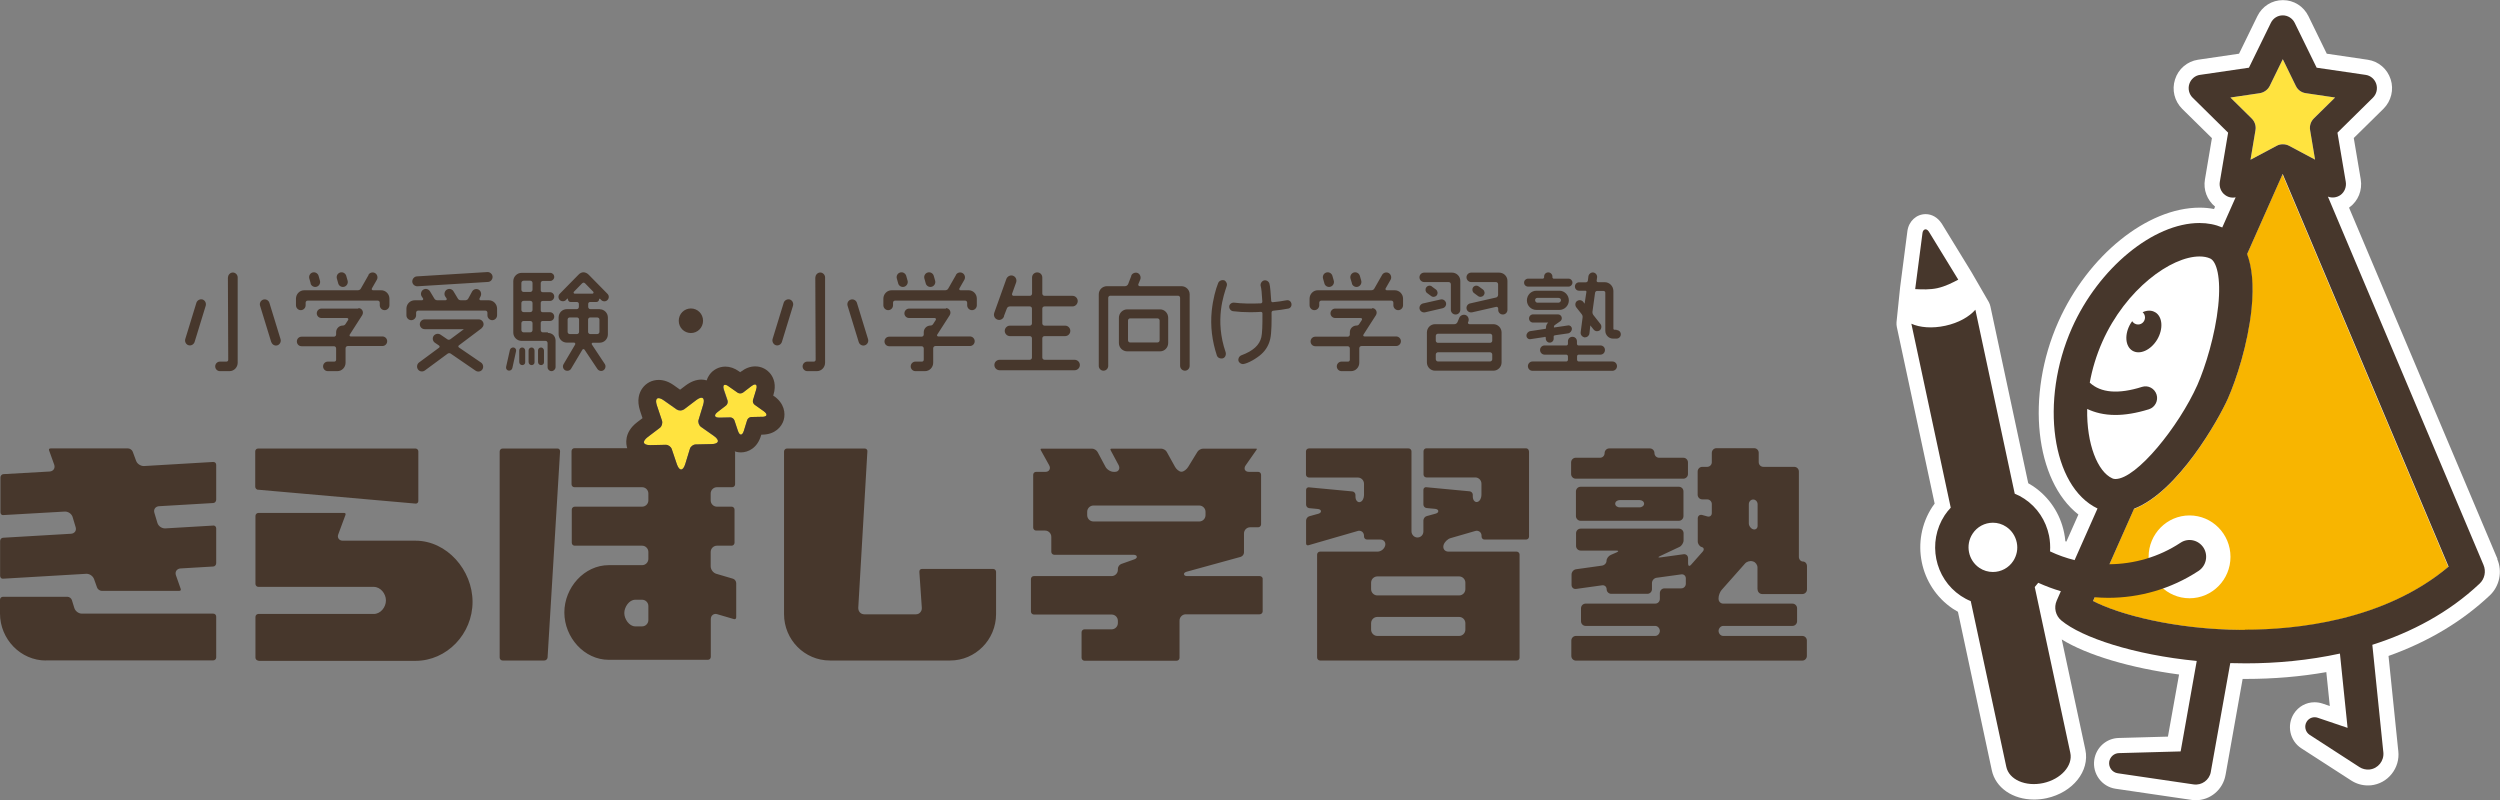
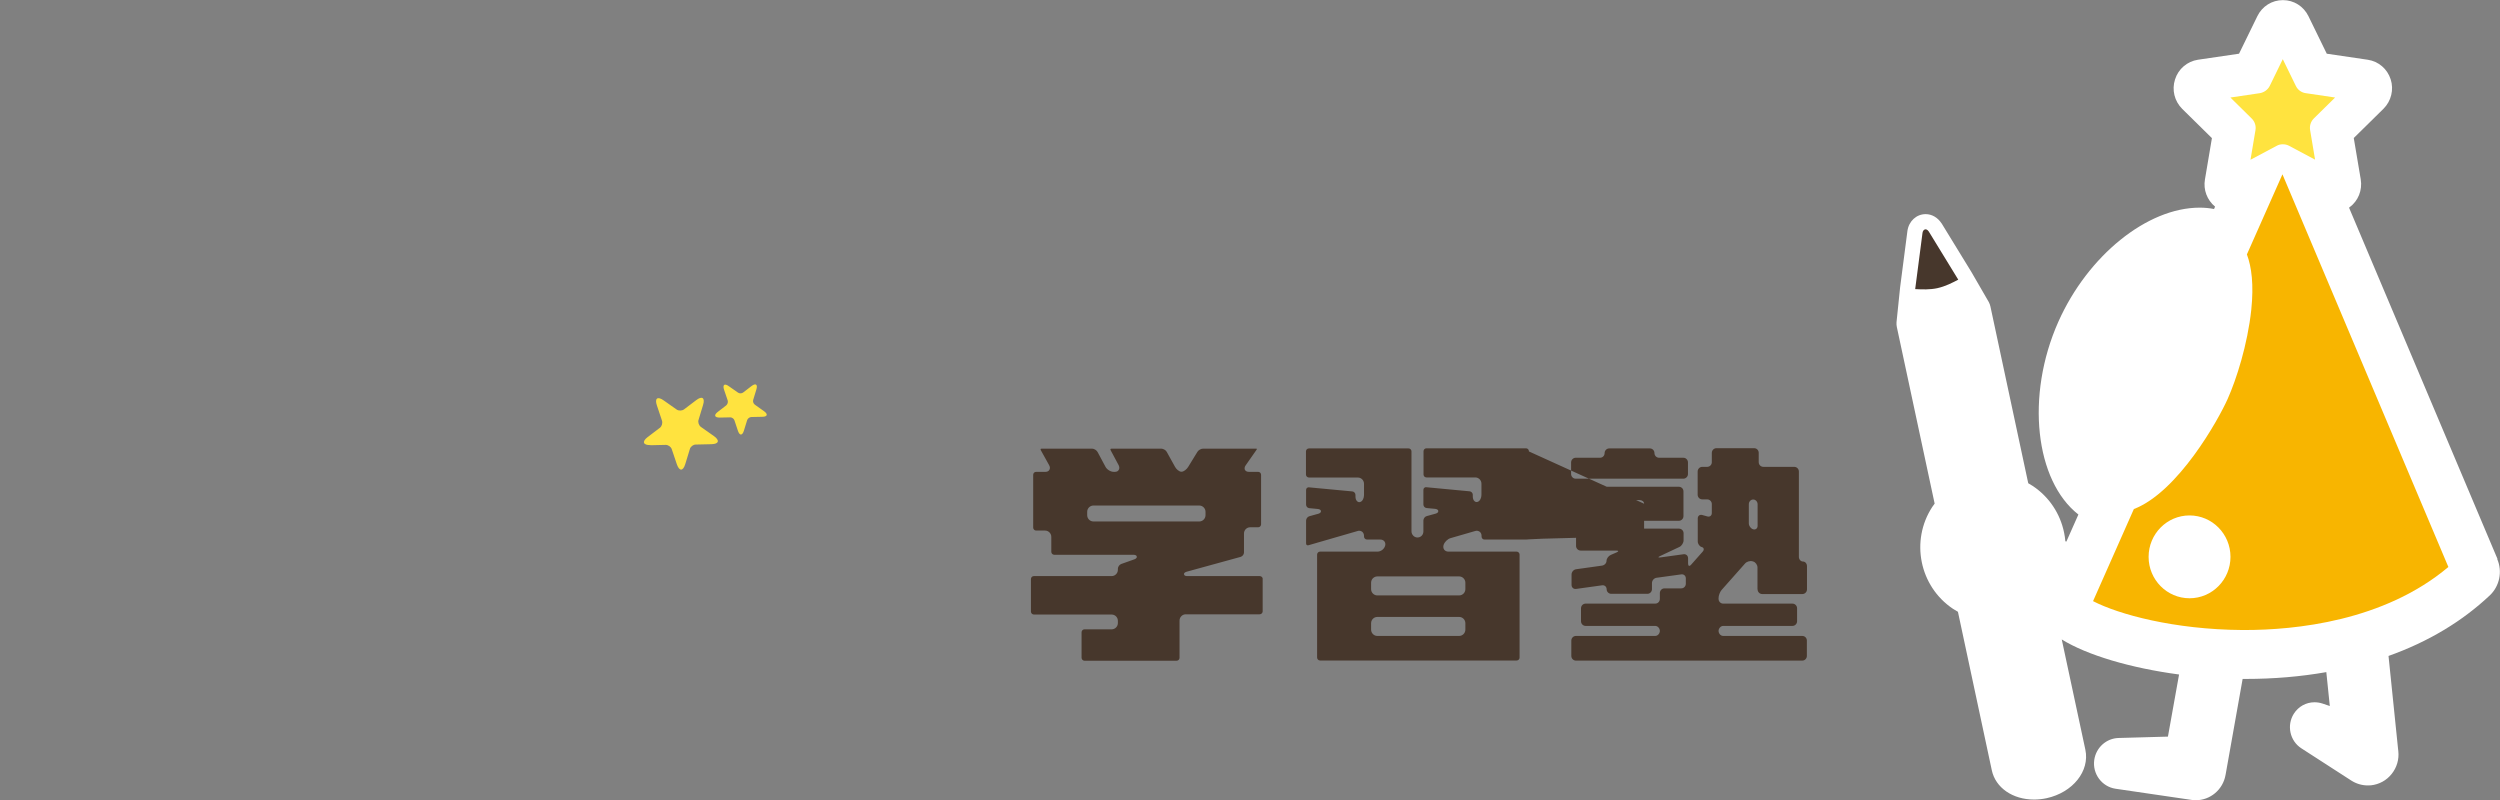
<svg xmlns="http://www.w3.org/2000/svg" width="150" height="48" viewBox="0 0 150 48" fill="none">
  <rect x="0" y="0" width="150" height="48" fill="#808080" stroke="none" />
  <g clip-path="url(#clip0_305_1694)">
-     <path d="M94.549 28.721H101.002C101.15 28.721 101.278 28.598 101.278 28.441V27.745C101.278 27.594 101.157 27.465 101.002 27.465H99.544C99.395 27.465 99.267 27.342 99.267 27.185C99.267 27.028 99.145 26.905 98.99 26.905H96.554C96.405 26.905 96.277 27.028 96.277 27.185C96.277 27.342 96.156 27.465 96 27.465H94.543C94.394 27.465 94.266 27.587 94.266 27.745V28.441C94.266 28.591 94.387 28.721 94.543 28.721H94.549ZM101.008 29.485V30.967C101.008 31.117 100.887 31.247 100.732 31.247H94.833C94.684 31.247 94.556 31.117 94.556 30.967V29.485C94.556 29.335 94.678 29.206 94.833 29.206H100.732C100.887 29.206 101.008 29.328 101.008 29.485ZM98.646 30.223C98.646 30.1 98.525 30.004 98.369 30.004H97.188C97.04 30.004 96.912 30.1 96.912 30.223C96.912 30.346 97.033 30.441 97.188 30.441H98.369C98.525 30.441 98.646 30.339 98.646 30.223ZM91.742 27.089V32.196C91.742 32.298 91.661 32.373 91.566 32.373H89.069C88.968 32.373 88.894 32.291 88.894 32.196V32.155C88.894 32.052 88.853 31.957 88.779 31.902C88.705 31.848 88.603 31.827 88.509 31.861L87.024 32.291C86.849 32.346 86.666 32.523 86.612 32.708C86.585 32.81 86.599 32.906 86.653 32.981C86.707 33.056 86.801 33.097 86.903 33.097H90.999C91.094 33.097 91.175 33.179 91.175 33.274V39.453C91.175 39.555 91.094 39.63 90.999 39.63H79.202C79.107 39.63 79.026 39.548 79.026 39.453V33.274C79.026 33.179 79.107 33.097 79.202 33.097H82.651C82.846 33.097 83.042 32.953 83.103 32.762C83.136 32.667 83.123 32.564 83.069 32.489C83.015 32.414 82.921 32.373 82.819 32.373H82.023C81.922 32.373 81.841 32.291 81.841 32.196V32.155C81.841 32.052 81.8 31.957 81.726 31.902C81.652 31.848 81.55 31.827 81.456 31.861L78.507 32.715C78.466 32.728 78.432 32.721 78.405 32.701C78.378 32.68 78.365 32.646 78.365 32.605V31.233C78.365 31.124 78.453 31.001 78.561 30.974L79.08 30.83C79.134 30.817 79.269 30.776 79.256 30.666C79.249 30.557 79.107 30.544 79.053 30.537L78.554 30.489C78.453 30.482 78.365 30.387 78.365 30.284V29.397C78.365 29.349 78.385 29.308 78.412 29.281C78.446 29.253 78.486 29.233 78.534 29.24L81.139 29.485C81.24 29.492 81.328 29.588 81.328 29.69V29.793C81.328 29.922 81.368 30.032 81.442 30.086C81.49 30.127 81.55 30.141 81.611 30.12C81.76 30.079 81.841 29.875 81.841 29.704V29.028C81.841 28.816 81.672 28.652 81.469 28.652H78.54C78.439 28.652 78.358 28.571 78.358 28.475V27.082C78.358 26.98 78.439 26.905 78.54 26.905H84.513C84.615 26.905 84.689 26.987 84.689 27.082V31.875C84.689 32.08 84.851 32.25 85.046 32.25C85.141 32.25 85.229 32.216 85.296 32.148C85.371 32.08 85.404 31.977 85.404 31.875V31.226C85.404 31.117 85.492 30.994 85.6 30.967L86.12 30.823C86.174 30.81 86.309 30.769 86.295 30.66C86.288 30.55 86.147 30.537 86.093 30.53L85.593 30.482C85.492 30.475 85.404 30.38 85.404 30.277V29.39C85.404 29.342 85.424 29.301 85.451 29.274C85.485 29.247 85.526 29.226 85.573 29.233L88.178 29.479C88.279 29.485 88.367 29.581 88.367 29.683V29.786C88.367 29.916 88.408 30.025 88.482 30.079C88.529 30.12 88.59 30.134 88.651 30.113C88.799 30.073 88.887 29.868 88.887 29.697V29.021C88.887 28.81 88.718 28.646 88.516 28.646H85.587C85.485 28.646 85.411 28.564 85.411 28.468V27.076C85.411 26.973 85.492 26.898 85.587 26.898H91.559C91.661 26.898 91.735 26.98 91.735 27.076L91.742 27.089ZM87.922 37.391C87.922 37.186 87.753 37.016 87.55 37.016H82.637C82.435 37.016 82.266 37.186 82.266 37.391V37.78C82.266 37.985 82.435 38.156 82.637 38.156H87.55C87.753 38.156 87.922 37.985 87.922 37.78V37.391ZM82.637 34.585C82.435 34.585 82.266 34.756 82.266 34.961V35.35C82.266 35.555 82.435 35.725 82.637 35.725H87.55C87.753 35.725 87.922 35.555 87.922 35.35V34.961C87.922 34.756 87.753 34.585 87.55 34.585H82.637ZM75.76 34.728V36.681C75.76 36.777 75.679 36.858 75.578 36.858H71.143C70.941 36.858 70.772 37.029 70.772 37.234V39.466C70.772 39.569 70.691 39.644 70.597 39.644H65.069C64.975 39.644 64.894 39.562 64.894 39.466V37.937C64.894 37.835 64.975 37.76 65.069 37.76H66.702C66.905 37.76 67.073 37.589 67.073 37.384V37.248C67.073 37.043 66.905 36.872 66.702 36.872H62.032C61.937 36.872 61.856 36.79 61.856 36.695V34.742C61.856 34.64 61.937 34.565 62.032 34.565H66.702C66.905 34.565 67.073 34.394 67.073 34.189V34.121C67.073 34.012 67.161 33.882 67.269 33.841L68.039 33.568C68.093 33.547 68.221 33.507 68.207 33.397C68.187 33.288 68.052 33.288 67.991 33.288H63.26C63.159 33.288 63.078 33.206 63.078 33.111V32.209C63.078 32.005 62.909 31.834 62.707 31.834H62.167C62.072 31.834 61.991 31.752 61.991 31.656V28.489C61.991 28.386 62.072 28.311 62.167 28.311H62.727C62.835 28.311 62.923 28.27 62.963 28.188C63.011 28.113 63.004 28.018 62.95 27.915L62.45 27.014C62.43 26.973 62.43 26.953 62.437 26.939C62.437 26.932 62.464 26.919 62.511 26.919H65.528C65.643 26.919 65.791 27.007 65.852 27.116L66.331 28.011C66.419 28.175 66.635 28.311 66.824 28.311H66.891C66.999 28.311 67.087 28.27 67.127 28.188C67.175 28.113 67.168 28.018 67.121 27.915L66.642 27.021C66.621 26.98 66.621 26.959 66.628 26.946C66.628 26.932 66.655 26.919 66.702 26.919H69.679C69.793 26.919 69.949 27.007 70.003 27.11L70.502 28.011C70.583 28.154 70.745 28.304 70.887 28.304C71.028 28.304 71.197 28.161 71.285 28.024L71.845 27.11C71.906 27.007 72.061 26.919 72.183 26.919H75.355C75.395 26.919 75.415 26.932 75.415 26.932C75.415 26.932 75.415 26.953 75.388 26.994L74.734 27.929C74.673 28.018 74.66 28.113 74.693 28.188C74.734 28.263 74.815 28.311 74.93 28.311H75.49C75.591 28.311 75.665 28.393 75.665 28.489V31.458C75.665 31.561 75.584 31.636 75.49 31.636H75.011C74.801 31.636 74.639 31.807 74.639 32.011V33.151C74.639 33.261 74.552 33.377 74.444 33.411L71.218 34.298C71.15 34.319 71.028 34.353 71.042 34.455C71.055 34.565 71.184 34.565 71.258 34.565H75.584C75.686 34.565 75.766 34.647 75.766 34.742L75.76 34.728ZM71.96 31.288C72.162 31.288 72.331 31.117 72.331 30.912V30.707C72.331 30.503 72.162 30.332 71.96 30.332H65.602C65.4 30.332 65.231 30.503 65.231 30.707V30.912C65.231 31.117 65.4 31.288 65.602 31.288H71.96ZM105.449 35.37V34.046C105.449 33.896 105.335 33.732 105.193 33.691L105.146 33.677C104.997 33.636 104.795 33.698 104.7 33.814L103.296 35.398C103.195 35.514 103.114 35.732 103.114 35.882V35.937C103.114 36.087 103.236 36.217 103.391 36.217H107.548C107.697 36.217 107.825 36.34 107.825 36.497V37.275C107.825 37.425 107.703 37.555 107.548 37.555H103.391C103.242 37.555 103.114 37.705 103.114 37.855C103.114 38.005 103.236 38.156 103.391 38.156H108.135C108.291 38.156 108.412 38.279 108.412 38.435V39.357C108.412 39.507 108.291 39.637 108.135 39.637H94.556C94.408 39.637 94.279 39.514 94.279 39.357V38.435C94.279 38.285 94.401 38.156 94.556 38.156H99.314C99.469 38.156 99.591 38.005 99.591 37.855C99.591 37.705 99.469 37.555 99.314 37.555H95.136C94.988 37.555 94.86 37.432 94.86 37.275V36.497C94.86 36.346 94.981 36.217 95.136 36.217H99.314C99.469 36.217 99.591 36.094 99.591 35.937V35.582C99.591 35.432 99.713 35.302 99.868 35.302H100.873C101.029 35.302 101.15 35.179 101.15 35.022V34.701C101.15 34.551 101.029 34.442 100.88 34.462L99.388 34.667C99.24 34.688 99.118 34.831 99.118 34.981V35.35C99.118 35.5 98.997 35.63 98.842 35.63H96.675C96.527 35.63 96.399 35.507 96.399 35.357C96.399 35.206 96.277 35.097 96.129 35.118L94.563 35.336C94.414 35.357 94.293 35.247 94.293 35.097V34.469C94.293 34.319 94.414 34.175 94.563 34.155L96.122 33.937C96.27 33.916 96.392 33.786 96.392 33.65C96.392 33.513 96.507 33.356 96.648 33.295L96.993 33.145C97.134 33.083 97.121 33.035 96.972 33.035H94.84C94.691 33.035 94.563 32.913 94.563 32.755V31.998C94.563 31.841 94.684 31.718 94.84 31.718H100.738C100.894 31.718 101.015 31.841 101.015 31.998V32.421C101.015 32.571 100.9 32.755 100.765 32.817L99.605 33.363C99.469 33.425 99.476 33.465 99.625 33.445L101.015 33.254C101.164 33.233 101.285 33.343 101.285 33.493V33.814C101.285 33.964 101.366 33.998 101.467 33.882L102.162 33.097C102.264 32.981 102.237 32.858 102.108 32.824C101.973 32.79 101.865 32.633 101.865 32.482V31.103C101.865 30.953 101.987 30.858 102.129 30.899L102.446 30.987C102.594 31.028 102.709 30.933 102.709 30.782V30.243C102.709 30.093 102.588 29.963 102.432 29.963H102.135C101.987 29.963 101.859 29.84 101.859 29.683V28.291C101.859 28.14 101.98 28.011 102.135 28.011H102.432C102.581 28.011 102.709 27.888 102.709 27.731V27.171C102.709 27.021 102.831 26.891 102.986 26.891H105.247C105.402 26.891 105.523 27.014 105.523 27.171V27.731C105.523 27.881 105.645 28.011 105.8 28.011H107.656C107.805 28.011 107.933 28.134 107.933 28.291V33.411C107.933 33.561 108.041 33.691 108.176 33.691C108.311 33.691 108.419 33.814 108.419 33.971V35.363C108.419 35.514 108.297 35.643 108.142 35.643H105.733C105.584 35.643 105.456 35.52 105.456 35.363L105.449 35.37ZM105.456 31.547V30.25C105.456 30.1 105.335 29.97 105.193 29.97C105.051 29.97 104.93 30.093 104.93 30.25V31.404C104.93 31.561 105.051 31.718 105.193 31.759C105.335 31.8 105.456 31.704 105.456 31.554V31.547Z" fill="#47372C" />
-     <path d="M21.51 18.487C21.719 18.487 21.848 18.719 21.733 18.91L20.984 20.078C20.95 20.126 20.984 20.187 21.044 20.187H22.948C23.103 20.187 23.231 20.317 23.231 20.474C23.231 20.631 23.103 20.761 22.948 20.761H20.869C20.795 20.761 20.734 20.822 20.734 20.89V21.764C20.734 22.037 20.518 22.269 20.241 22.269H19.668C19.512 22.269 19.384 22.14 19.384 21.983C19.384 21.826 19.512 21.696 19.668 21.696H20.066C20.12 21.696 20.167 21.648 20.167 21.587V20.904C20.167 20.836 20.113 20.774 20.039 20.774H18.095C17.933 20.774 17.811 20.645 17.811 20.488C17.811 20.331 17.933 20.201 18.095 20.201H20.039C20.113 20.201 20.167 20.139 20.167 20.071V19.935C20.167 19.709 20.349 19.532 20.572 19.532C20.639 19.532 20.7 19.498 20.734 19.436L20.889 19.197C20.916 19.149 20.889 19.081 20.828 19.081H19.29C19.134 19.081 19.006 18.958 19.006 18.801C19.006 18.644 19.134 18.515 19.29 18.515H21.497L21.51 18.487ZM13.681 16.644C13.681 16.487 13.816 16.35 13.971 16.35C14.127 16.35 14.261 16.487 14.261 16.644V21.764C14.261 22.037 14.046 22.269 13.769 22.269H13.195C13.04 22.269 12.912 22.14 12.912 21.983C12.912 21.826 13.04 21.696 13.195 21.696H13.593C13.647 21.696 13.694 21.648 13.694 21.587L13.674 16.651L13.681 16.644ZM42.183 19.245C42.183 19.655 41.859 19.982 41.454 19.982C41.049 19.982 40.725 19.655 40.725 19.245C40.725 18.835 41.049 18.508 41.454 18.508C41.859 18.508 42.183 18.835 42.183 19.245ZM88.732 17.19L88.981 17.375C89.083 17.456 89.11 17.607 89.022 17.716C88.948 17.818 88.792 17.846 88.684 17.764L88.435 17.579C88.333 17.504 88.313 17.34 88.387 17.238C88.468 17.129 88.617 17.108 88.725 17.19H88.732ZM60.243 18.979C60.183 19.149 60.007 19.238 59.845 19.177C59.683 19.122 59.596 18.938 59.656 18.767L60.378 16.746C60.439 16.576 60.621 16.487 60.777 16.542C60.945 16.603 61.026 16.78 60.966 16.951L60.723 17.627C60.702 17.682 60.75 17.75 60.81 17.75H61.796C61.863 17.75 61.924 17.689 61.924 17.613V16.651C61.924 16.48 62.059 16.344 62.234 16.344C62.41 16.344 62.538 16.48 62.538 16.651V17.613C62.538 17.689 62.599 17.75 62.673 17.75H64.354C64.522 17.75 64.664 17.893 64.664 18.064C64.664 18.235 64.522 18.385 64.354 18.385H62.673C62.599 18.385 62.538 18.439 62.538 18.515V19.409C62.538 19.477 62.599 19.539 62.673 19.539H63.908C64.084 19.539 64.219 19.682 64.219 19.853C64.219 20.023 64.084 20.167 63.908 20.167H62.673C62.599 20.167 62.538 20.221 62.538 20.296V21.457C62.538 21.525 62.599 21.587 62.673 21.587H64.475C64.651 21.587 64.792 21.73 64.792 21.901C64.792 22.071 64.651 22.215 64.475 22.215H59.98C59.805 22.215 59.663 22.078 59.663 21.901C59.663 21.723 59.805 21.587 59.98 21.587H61.789C61.856 21.587 61.917 21.525 61.917 21.457V20.296C61.917 20.221 61.856 20.167 61.789 20.167H60.594C60.426 20.167 60.284 20.023 60.284 19.853C60.284 19.682 60.426 19.539 60.594 19.539H61.789C61.856 19.539 61.917 19.477 61.917 19.409V18.515C61.917 18.439 61.856 18.385 61.789 18.385H60.594C60.513 18.385 60.439 18.433 60.412 18.508L60.237 18.965L60.243 18.979ZM67.87 16.542C67.931 16.398 68.106 16.323 68.255 16.378C68.403 16.439 68.471 16.617 68.417 16.767L68.302 17.047C68.275 17.101 68.315 17.17 68.383 17.17H70.88C71.157 17.17 71.38 17.388 71.38 17.661V21.948C71.38 22.112 71.251 22.242 71.096 22.242C70.941 22.242 70.806 22.112 70.806 21.948V17.873C70.806 17.798 70.752 17.743 70.678 17.743H66.621C66.547 17.743 66.493 17.798 66.493 17.873V21.955C66.493 22.112 66.365 22.242 66.21 22.242C66.055 22.242 65.926 22.112 65.926 21.955V17.661C65.926 17.388 66.142 17.17 66.426 17.17H67.505C67.58 17.17 67.654 17.122 67.688 17.047L67.883 16.542H67.87ZM67.634 21.081C67.364 21.081 67.134 20.863 67.134 20.583V19.068C67.134 18.794 67.357 18.562 67.634 18.562H69.605C69.874 18.562 70.091 18.788 70.091 19.068V20.583C70.091 20.856 69.874 21.081 69.605 21.081H67.634ZM67.809 19.102C67.735 19.102 67.681 19.163 67.681 19.231V20.419C67.681 20.488 67.735 20.549 67.809 20.549H69.449C69.517 20.549 69.578 20.488 69.578 20.419V19.231C69.578 19.163 69.517 19.102 69.449 19.102H67.809ZM73.452 16.815C73.573 16.876 73.654 17.033 73.6 17.17C73.431 17.689 72.871 19.19 73.539 21.136C73.58 21.279 73.519 21.45 73.377 21.498C73.209 21.539 73.06 21.464 73.013 21.334C72.723 20.447 72.615 19.573 72.702 18.672C72.777 17.941 72.945 17.347 73.087 16.992C73.141 16.842 73.317 16.774 73.458 16.822L73.452 16.815ZM77.487 18.221C77.514 18.358 77.427 18.494 77.299 18.515C77.035 18.569 76.718 18.61 76.381 18.644C76.327 18.651 76.293 18.706 76.293 18.753C76.3 19.177 76.3 20.003 76.212 20.344C76.131 20.692 75.962 20.993 75.686 21.245C75.409 21.498 74.876 21.812 74.579 21.846C74.471 21.846 74.356 21.771 74.315 21.675C74.268 21.539 74.342 21.375 74.477 21.32C75.2 21.054 75.571 20.699 75.679 20.235C75.733 20.03 75.753 19.47 75.746 18.801C75.746 18.747 75.706 18.713 75.652 18.713C75.449 18.726 75.233 18.733 75.004 18.733C74.66 18.733 74.295 18.713 73.978 18.672C73.843 18.651 73.735 18.508 73.755 18.371C73.769 18.241 73.917 18.139 74.059 18.16C74.491 18.214 75.065 18.228 75.652 18.201C75.699 18.201 75.746 18.146 75.74 18.091C75.713 17.607 75.679 17.265 75.645 17.177C75.598 17.04 75.692 16.876 75.827 16.828C75.976 16.787 76.118 16.876 76.165 17.013C76.212 17.177 76.246 17.627 76.273 18.057C76.273 18.098 76.32 18.139 76.367 18.132C76.644 18.105 76.927 18.071 77.197 18.016C77.346 17.989 77.467 18.091 77.487 18.228V18.221ZM87.335 18.87C87.179 18.87 87.051 18.747 87.051 18.59V17.054C87.051 16.979 86.99 16.924 86.923 16.924H85.452C85.296 16.924 85.168 16.794 85.168 16.637C85.168 16.48 85.296 16.357 85.452 16.357H87.119C87.389 16.357 87.618 16.576 87.618 16.849V18.59C87.618 18.747 87.49 18.87 87.341 18.87H87.335ZM87.267 19.45C87.341 19.45 87.416 19.402 87.449 19.327L87.557 19.068C87.618 18.924 87.793 18.849 87.942 18.904C88.091 18.965 88.158 19.143 88.104 19.293L88.084 19.327C88.057 19.382 88.097 19.45 88.165 19.45H89.602C89.872 19.45 90.095 19.675 90.095 19.948V21.744C90.095 22.017 89.879 22.242 89.602 22.242H86.106C85.836 22.242 85.614 22.024 85.614 21.744V19.948C85.614 19.675 85.829 19.45 86.106 19.45H87.274H87.267ZM89.4 20.57C89.474 20.57 89.535 20.515 89.535 20.44V20.153C89.535 20.078 89.474 20.023 89.4 20.023H86.282C86.207 20.023 86.147 20.078 86.147 20.153V20.44C86.147 20.515 86.207 20.57 86.282 20.57H89.4ZM86.147 21.552C86.147 21.628 86.207 21.689 86.282 21.689H89.4C89.474 21.689 89.535 21.628 89.535 21.552V21.266C89.535 21.198 89.474 21.136 89.4 21.136H86.282C86.207 21.136 86.147 21.198 86.147 21.266V21.552ZM88.313 18.74C88.171 18.767 88.023 18.678 87.996 18.535C87.962 18.392 88.057 18.241 88.198 18.207L89.757 17.852C89.832 17.839 89.886 17.77 89.886 17.689V17.054C89.886 16.979 89.825 16.924 89.757 16.924H88.273C88.118 16.924 87.989 16.794 87.989 16.637C87.989 16.48 88.118 16.357 88.273 16.357H89.947C90.223 16.357 90.446 16.576 90.446 16.849V18.596C90.446 18.747 90.324 18.87 90.169 18.87C90.014 18.87 89.892 18.747 89.892 18.596V18.515C89.892 18.446 89.832 18.392 89.764 18.412L88.327 18.74H88.313ZM85.175 18.535C85.141 18.392 85.236 18.241 85.377 18.207L86.437 17.968C86.579 17.934 86.727 18.03 86.761 18.173C86.795 18.323 86.7 18.46 86.558 18.494L85.499 18.74C85.35 18.767 85.209 18.678 85.175 18.535ZM85.91 17.19L86.16 17.375C86.261 17.456 86.288 17.607 86.207 17.716C86.133 17.818 85.978 17.846 85.87 17.764L85.62 17.579C85.519 17.504 85.499 17.34 85.58 17.238C85.661 17.129 85.809 17.108 85.917 17.19H85.91ZM94.111 17.197C94.239 17.197 94.347 17.088 94.347 16.958C94.347 16.828 94.246 16.719 94.111 16.719H93.206C93.206 16.719 93.146 16.685 93.146 16.651V16.596C93.146 16.46 93.038 16.344 92.896 16.344C92.754 16.344 92.646 16.453 92.646 16.596V16.651C92.646 16.651 92.619 16.719 92.579 16.719H91.688C91.553 16.719 91.445 16.822 91.445 16.958C91.445 17.095 91.553 17.197 91.688 17.197H94.104H94.111ZM92.68 20.208C92.734 20.208 92.747 20.228 92.747 20.283V20.317C92.747 20.453 92.849 20.556 92.977 20.556H92.99C93.119 20.556 93.22 20.453 93.22 20.324V20.187C93.22 20.126 93.274 20.126 93.328 20.112L94.084 20.003C94.212 19.982 94.313 19.86 94.313 19.73C94.313 19.607 94.212 19.511 94.091 19.525L93.26 19.648C93.247 19.648 93.233 19.648 93.233 19.627C93.233 19.6 93.247 19.545 93.267 19.518L93.638 19.259C93.706 19.19 93.726 19.095 93.692 19.006C93.652 18.917 93.571 18.863 93.476 18.863H91.985C91.85 18.863 91.742 18.972 91.742 19.108C91.742 19.245 91.85 19.354 91.985 19.354H92.889C92.808 19.443 92.761 19.525 92.761 19.648V19.689C92.761 19.689 92.747 19.73 92.727 19.73L91.829 19.866C91.695 19.88 91.587 20.003 91.587 20.139C91.587 20.201 91.614 20.262 91.654 20.296C91.695 20.337 91.755 20.358 91.816 20.351L92.68 20.221V20.208ZM96.75 21.689H94.725C94.671 21.689 94.624 21.641 94.624 21.587V21.382C94.624 21.32 94.664 21.279 94.725 21.279H96.028C96.176 21.279 96.297 21.157 96.297 21C96.297 20.843 96.176 20.727 96.028 20.727H94.705C94.657 20.727 94.617 20.679 94.617 20.631V20.481C94.617 20.331 94.502 20.208 94.347 20.208C94.192 20.208 94.077 20.324 94.077 20.481V20.631C94.077 20.679 94.037 20.727 93.989 20.727H92.673C92.525 20.727 92.403 20.849 92.403 21C92.403 21.15 92.525 21.279 92.673 21.279H93.976C94.023 21.279 94.077 21.32 94.077 21.382V21.587C94.077 21.641 94.03 21.689 93.976 21.689H91.951C91.802 21.689 91.674 21.812 91.674 21.969C91.674 22.126 91.796 22.249 91.951 22.249H96.743C96.891 22.249 97.02 22.126 97.02 21.969C97.02 21.812 96.898 21.689 96.743 21.689H96.75ZM93.564 17.443H92.187C91.87 17.443 91.614 17.702 91.614 18.023C91.614 18.344 91.87 18.596 92.187 18.596H93.564C93.874 18.596 94.131 18.337 94.131 18.023C94.131 17.709 93.874 17.443 93.564 17.443ZM93.51 18.16H92.241C92.167 18.16 92.106 18.091 92.106 18.009C92.106 17.927 92.167 17.873 92.241 17.873H93.51C93.591 17.873 93.659 17.934 93.659 18.009C93.659 18.084 93.591 18.16 93.51 18.16ZM96.986 19.784H96.871C96.837 19.784 96.804 19.757 96.804 19.723V17.456C96.797 17.163 96.567 16.931 96.277 16.931H95.879C95.879 16.931 95.832 16.924 95.818 16.903C95.805 16.883 95.798 16.863 95.798 16.842L95.825 16.651C95.845 16.508 95.744 16.371 95.602 16.35C95.46 16.33 95.326 16.439 95.305 16.576L95.272 16.835C95.265 16.883 95.224 16.938 95.157 16.938H94.745C94.61 16.938 94.495 17.047 94.495 17.19C94.495 17.334 94.603 17.443 94.745 17.443H95.123C95.123 17.443 95.157 17.443 95.17 17.463C95.184 17.477 95.191 17.497 95.184 17.518L95.076 18.221L94.988 18.105C94.941 18.044 94.86 18.009 94.779 18.009C94.718 18.009 94.664 18.03 94.617 18.064C94.563 18.105 94.529 18.173 94.522 18.241C94.516 18.31 94.536 18.385 94.576 18.439L94.9 18.849C94.948 18.91 94.968 18.986 94.954 19.061L94.84 19.935C94.833 20.003 94.846 20.071 94.894 20.133C94.934 20.187 95.002 20.228 95.069 20.242C95.083 20.242 95.096 20.242 95.103 20.242C95.231 20.242 95.346 20.146 95.366 20.01L95.42 19.525L95.616 19.771C95.663 19.832 95.744 19.873 95.825 19.873C95.886 19.873 95.94 19.853 95.987 19.819C96.095 19.73 96.115 19.552 96.028 19.443L95.609 18.91C95.562 18.849 95.541 18.781 95.548 18.699L95.704 17.566C95.717 17.504 95.764 17.456 95.825 17.456H96.216C96.27 17.456 96.318 17.504 96.318 17.559V19.846C96.318 20.105 96.527 20.317 96.783 20.317H96.993C97.134 20.317 97.249 20.201 97.249 20.058C97.249 19.914 97.134 19.805 96.993 19.805L96.986 19.784ZM16.273 20.522L15.604 18.344C15.557 18.194 15.638 18.023 15.8 17.975C15.949 17.927 16.117 18.016 16.165 18.173L16.833 20.351C16.88 20.501 16.792 20.672 16.644 20.72C16.489 20.767 16.327 20.679 16.279 20.522H16.273ZM22.104 16.494C22.178 16.357 22.36 16.303 22.502 16.385C22.637 16.46 22.691 16.651 22.61 16.787L22.313 17.306C22.286 17.354 22.313 17.415 22.381 17.415H22.867C23.143 17.415 23.366 17.641 23.366 17.921V18.317C23.366 18.474 23.238 18.61 23.076 18.61C22.914 18.61 22.786 18.474 22.786 18.317V18.16C22.786 18.091 22.732 18.037 22.664 18.037H18.459C18.392 18.037 18.338 18.091 18.338 18.16V18.317C18.338 18.474 18.21 18.61 18.048 18.61C17.886 18.61 17.758 18.474 17.758 18.317V17.921C17.758 17.648 17.974 17.415 18.257 17.415H21.47C21.55 17.415 21.625 17.375 21.659 17.299L22.117 16.494H22.104ZM20.295 17.006L20.214 16.719C20.167 16.569 20.248 16.398 20.41 16.35C20.558 16.303 20.727 16.391 20.774 16.548L20.855 16.835C20.903 16.985 20.815 17.156 20.66 17.204C20.504 17.252 20.342 17.163 20.295 17.013V17.006ZM18.642 17.006L18.561 16.719C18.513 16.569 18.594 16.398 18.75 16.35C18.898 16.303 19.067 16.391 19.114 16.548L19.195 16.835C19.242 16.985 19.155 17.156 18.999 17.204C18.844 17.252 18.682 17.163 18.635 17.013L18.642 17.006ZM25.047 17.177L29.278 16.917C29.434 16.91 29.562 16.767 29.555 16.603C29.548 16.446 29.4 16.316 29.245 16.323L25.013 16.583C24.858 16.589 24.729 16.74 24.736 16.897C24.743 17.06 24.891 17.183 25.047 17.177ZM28.9 19.682C28.968 19.627 29.015 19.545 29.015 19.457C29.015 19.293 28.88 19.163 28.725 19.163H25.479C25.323 19.163 25.188 19.293 25.188 19.457C25.188 19.62 25.323 19.75 25.479 19.75H27.834L27.017 20.358C26.97 20.392 26.889 20.399 26.842 20.358L26.43 20.078C26.302 19.989 26.113 20.023 26.018 20.153C25.924 20.29 25.965 20.474 26.093 20.563L26.342 20.733C26.39 20.767 26.39 20.822 26.342 20.863L25.141 21.75C25.013 21.846 24.986 22.037 25.08 22.167C25.175 22.303 25.364 22.324 25.492 22.228L26.862 21.218C26.909 21.184 26.99 21.177 27.044 21.218L28.536 22.242C28.664 22.331 28.853 22.303 28.941 22.167C29.029 22.037 28.995 21.846 28.867 21.757L27.537 20.849C27.49 20.815 27.483 20.754 27.537 20.72L28.907 19.689L28.9 19.682ZM29.326 18.016H28.84C28.779 18.016 28.745 17.955 28.772 17.907L28.833 17.784C28.907 17.648 28.86 17.456 28.725 17.381C28.583 17.299 28.401 17.354 28.327 17.491L28.104 17.9C28.07 17.975 27.996 18.016 27.915 18.016H27.652C27.571 18.016 27.497 17.975 27.463 17.9L27.213 17.484C27.139 17.347 26.957 17.293 26.815 17.375C26.68 17.45 26.626 17.641 26.707 17.777L26.795 17.907C26.822 17.955 26.795 18.016 26.727 18.016H26.241C26.16 18.016 26.086 17.975 26.052 17.9L25.802 17.484C25.721 17.347 25.546 17.293 25.404 17.375C25.269 17.45 25.215 17.641 25.296 17.777L25.384 17.907C25.411 17.955 25.377 18.016 25.317 18.016H24.885C24.608 18.016 24.385 18.241 24.385 18.521V18.917C24.385 19.074 24.513 19.211 24.675 19.211C24.837 19.211 24.966 19.074 24.966 18.917V18.76C24.966 18.692 25.02 18.637 25.087 18.637H29.123C29.191 18.637 29.245 18.692 29.245 18.76V18.917C29.245 19.074 29.373 19.211 29.535 19.211C29.697 19.211 29.825 19.074 29.825 18.917V18.521C29.825 18.248 29.609 18.016 29.326 18.016ZM11.305 20.713C11.157 20.665 11.069 20.494 11.116 20.344L11.784 18.166C11.832 18.016 12.001 17.927 12.149 17.968C12.304 18.016 12.385 18.187 12.345 18.337L11.677 20.515C11.629 20.665 11.467 20.761 11.312 20.713H11.305ZM56.761 18.487C56.97 18.487 57.098 18.719 56.984 18.91L56.234 20.078C56.201 20.126 56.234 20.187 56.295 20.187H58.199C58.354 20.187 58.482 20.317 58.482 20.474C58.482 20.631 58.354 20.761 58.199 20.761H56.127C56.052 20.761 55.992 20.822 55.992 20.89V21.764C55.992 22.037 55.776 22.269 55.499 22.269H54.925C54.77 22.269 54.642 22.14 54.642 21.983C54.642 21.826 54.77 21.696 54.925 21.696H55.323C55.377 21.696 55.425 21.648 55.425 21.587V20.904C55.425 20.836 55.371 20.774 55.296 20.774H53.353C53.191 20.774 53.069 20.645 53.069 20.488C53.069 20.331 53.191 20.201 53.353 20.201H55.296C55.371 20.201 55.425 20.139 55.425 20.071V19.935C55.425 19.709 55.607 19.532 55.83 19.532C55.897 19.532 55.958 19.498 55.992 19.436L56.147 19.197C56.174 19.149 56.147 19.081 56.086 19.081H54.547C54.392 19.081 54.264 18.958 54.264 18.801C54.264 18.644 54.392 18.515 54.547 18.515H56.754L56.761 18.487ZM48.925 16.644C48.925 16.487 49.06 16.35 49.215 16.35C49.371 16.35 49.505 16.487 49.505 16.644V21.764C49.505 22.037 49.29 22.269 49.013 22.269H48.439C48.284 22.269 48.156 22.14 48.156 21.983C48.156 21.826 48.284 21.696 48.439 21.696H48.837C48.891 21.696 48.939 21.648 48.939 21.587L48.918 16.651L48.925 16.644ZM51.523 20.522L50.855 18.344C50.808 18.194 50.889 18.023 51.051 17.975C51.2 17.927 51.368 18.016 51.416 18.173L52.084 20.351C52.131 20.501 52.043 20.672 51.888 20.72C51.733 20.767 51.571 20.679 51.523 20.522ZM57.355 16.494C57.429 16.357 57.611 16.303 57.753 16.385C57.888 16.46 57.942 16.651 57.861 16.787L57.564 17.306C57.537 17.354 57.564 17.415 57.632 17.415H58.117C58.394 17.415 58.61 17.641 58.61 17.921V18.317C58.61 18.474 58.482 18.61 58.32 18.61C58.158 18.61 58.03 18.474 58.03 18.317V18.16C58.03 18.091 57.976 18.037 57.908 18.037H53.703C53.636 18.037 53.582 18.091 53.582 18.16V18.317C53.582 18.474 53.454 18.61 53.292 18.61C53.13 18.61 53.002 18.474 53.002 18.317V17.921C53.002 17.648 53.218 17.415 53.501 17.415H56.714C56.795 17.415 56.869 17.375 56.903 17.299L57.362 16.494H57.355ZM55.546 17.006L55.465 16.719C55.418 16.569 55.499 16.398 55.661 16.35C55.809 16.303 55.978 16.391 56.025 16.548L56.106 16.835C56.154 16.985 56.066 17.156 55.91 17.204C55.755 17.252 55.593 17.163 55.546 17.013V17.006ZM53.892 17.006L53.812 16.719C53.764 16.569 53.845 16.398 54.007 16.35C54.156 16.303 54.324 16.391 54.372 16.548L54.453 16.835C54.5 16.985 54.412 17.156 54.257 17.204C54.102 17.252 53.94 17.163 53.892 17.013V17.006ZM82.333 18.487C82.543 18.487 82.671 18.719 82.556 18.91L81.807 20.078C81.773 20.126 81.807 20.187 81.868 20.187H83.771C83.926 20.187 84.055 20.317 84.055 20.474C84.055 20.631 83.926 20.761 83.771 20.761H81.692C81.618 20.761 81.557 20.822 81.557 20.89V21.764C81.557 22.037 81.341 22.269 81.065 22.269H80.491C80.336 22.269 80.207 22.14 80.207 21.983C80.207 21.826 80.336 21.696 80.491 21.696H80.889C80.943 21.696 80.99 21.648 80.99 21.587V20.904C80.99 20.836 80.936 20.774 80.862 20.774H78.918C78.756 20.774 78.635 20.645 78.635 20.488C78.635 20.331 78.756 20.201 78.918 20.201H80.862C80.936 20.201 80.99 20.139 80.99 20.071V19.935C80.99 19.709 81.173 19.532 81.395 19.532C81.463 19.532 81.523 19.498 81.557 19.436L81.713 19.197C81.74 19.149 81.713 19.081 81.652 19.081H80.113C79.958 19.081 79.829 18.958 79.829 18.801C79.829 18.644 79.958 18.515 80.113 18.515H82.32L82.333 18.487ZM82.927 16.494C83.002 16.357 83.184 16.303 83.326 16.385C83.461 16.46 83.514 16.651 83.434 16.787L83.137 17.306C83.11 17.354 83.143 17.415 83.204 17.415H83.683C83.96 17.415 84.183 17.641 84.183 17.921V18.317C84.183 18.474 84.055 18.61 83.892 18.61C83.731 18.61 83.602 18.474 83.602 18.317V18.16C83.602 18.091 83.548 18.037 83.481 18.037H79.276C79.209 18.037 79.155 18.091 79.155 18.16V18.317C79.155 18.474 79.026 18.61 78.864 18.61C78.702 18.61 78.574 18.474 78.574 18.317V17.921C78.574 17.648 78.79 17.415 79.067 17.415H82.279C82.36 17.415 82.435 17.375 82.468 17.299L82.927 16.494ZM81.119 17.006L81.031 16.719C80.984 16.569 81.071 16.398 81.227 16.35C81.375 16.303 81.544 16.391 81.591 16.548L81.672 16.835C81.719 16.985 81.632 17.156 81.476 17.204C81.321 17.252 81.159 17.163 81.112 17.013L81.119 17.006ZM79.465 17.006L79.384 16.719C79.337 16.569 79.418 16.398 79.58 16.35C79.728 16.303 79.897 16.391 79.944 16.548L80.025 16.835C80.073 16.985 79.985 17.156 79.829 17.204C79.674 17.252 79.512 17.163 79.465 17.013V17.006ZM46.549 20.713C46.401 20.665 46.313 20.494 46.354 20.344L47.022 18.166C47.069 18.016 47.238 17.927 47.386 17.968C47.541 18.016 47.623 18.187 47.582 18.337L46.914 20.515C46.867 20.665 46.705 20.761 46.549 20.713ZM31.337 20.849C31.236 20.849 31.155 20.924 31.155 21.02V21.723C31.155 21.826 31.236 21.907 31.337 21.907C31.431 21.907 31.519 21.832 31.512 21.737V21.034C31.512 20.938 31.431 20.849 31.337 20.849ZM30.817 20.849C30.716 20.836 30.615 20.904 30.594 21L30.365 22.017C30.345 22.119 30.412 22.222 30.513 22.235C30.621 22.256 30.723 22.181 30.743 22.078L30.966 21.061C30.986 20.965 30.918 20.863 30.817 20.849ZM31.897 20.849C31.796 20.849 31.715 20.924 31.715 21.02V21.723C31.715 21.826 31.796 21.907 31.897 21.907C31.991 21.907 32.079 21.832 32.072 21.737V21.034C32.072 20.938 31.991 20.849 31.897 20.849ZM32.464 20.849C32.363 20.849 32.282 20.924 32.282 21.02V21.723C32.282 21.826 32.363 21.907 32.464 21.907C32.558 21.907 32.646 21.832 32.639 21.737V21.034C32.639 20.938 32.558 20.849 32.464 20.849ZM32.869 19.941H32.572C32.498 19.941 32.444 19.88 32.444 19.805V19.375C32.444 19.306 32.491 19.259 32.558 19.259H32.997C33.139 19.259 33.254 19.143 33.254 18.999C33.254 18.849 33.139 18.733 32.997 18.733H32.558C32.491 18.733 32.444 18.685 32.444 18.617V18.173C32.444 18.105 32.491 18.057 32.558 18.057H32.997C33.139 18.057 33.254 17.934 33.254 17.791C33.254 17.648 33.139 17.532 32.997 17.532H32.558C32.491 17.532 32.444 17.477 32.444 17.415V16.985C32.444 16.917 32.498 16.856 32.572 16.856H33.017C33.146 16.856 33.254 16.746 33.254 16.617C33.254 16.48 33.146 16.371 33.017 16.371H31.296C31.026 16.371 30.797 16.596 30.797 16.876V19.955C30.797 20.228 31.02 20.453 31.296 20.453H32.734C32.808 20.453 32.855 20.515 32.855 20.59V22.037C32.855 22.167 32.963 22.269 33.092 22.269C33.22 22.269 33.335 22.153 33.335 22.017V20.447C33.335 20.174 33.146 19.976 32.876 19.976L32.869 19.941ZM31.951 19.805C31.951 19.88 31.89 19.941 31.816 19.941H31.418C31.344 19.941 31.283 19.88 31.283 19.805V19.388C31.283 19.313 31.344 19.259 31.418 19.259H31.816C31.89 19.259 31.951 19.313 31.951 19.388V19.805ZM31.951 18.596C31.951 18.672 31.89 18.726 31.816 18.726H31.418C31.344 18.726 31.283 18.672 31.283 18.596V18.18C31.283 18.105 31.344 18.05 31.418 18.05H31.816C31.89 18.05 31.951 18.105 31.951 18.18V18.596ZM31.951 17.388C31.951 17.456 31.89 17.518 31.816 17.518H31.418C31.344 17.518 31.283 17.456 31.283 17.388V16.972C31.283 16.903 31.344 16.842 31.418 16.842H31.816C31.89 16.842 31.951 16.903 31.951 16.972V17.388ZM36.001 18.549H35.42C35.353 18.549 35.292 18.487 35.292 18.412V18.235C35.292 18.166 35.346 18.119 35.413 18.119H35.791C35.872 18.119 35.947 18.044 35.947 17.955V17.927H36.001L36.075 18.003C36.176 18.105 36.351 18.105 36.446 18.003C36.554 17.9 36.554 17.73 36.446 17.627L35.319 16.48C35.231 16.391 35.123 16.344 35.015 16.337C34.907 16.337 34.799 16.385 34.711 16.48L33.584 17.627C33.483 17.73 33.483 17.9 33.584 18.003C33.685 18.098 33.861 18.098 33.956 18.003L34.03 17.921H34.077V17.955C34.077 18.044 34.151 18.119 34.232 18.119H34.61C34.678 18.119 34.732 18.166 34.732 18.235V18.412C34.732 18.487 34.678 18.549 34.603 18.549H34.01C33.739 18.549 33.517 18.767 33.517 19.047V20.051C33.517 20.331 33.733 20.556 34.01 20.556H34.441C34.502 20.556 34.536 20.617 34.509 20.672L33.821 21.839C33.739 21.962 33.773 22.126 33.895 22.208C34.01 22.283 34.185 22.249 34.259 22.133L34.941 20.986C34.968 20.931 35.042 20.931 35.076 20.986L35.845 22.14C35.926 22.256 36.095 22.297 36.21 22.215C36.331 22.133 36.365 21.962 36.291 21.846L35.514 20.672C35.481 20.624 35.514 20.563 35.569 20.563H35.98C36.25 20.563 36.473 20.344 36.473 20.058V19.054C36.473 18.781 36.257 18.555 35.98 18.555L36.001 18.549ZM34.435 17.504L34.921 17.006C34.921 17.006 34.981 16.958 35.015 16.958C35.049 16.958 35.083 16.979 35.11 17.006L35.596 17.504C35.636 17.552 35.602 17.62 35.548 17.62H34.482C34.421 17.62 34.394 17.552 34.435 17.504ZM34.745 19.914C34.745 19.982 34.691 20.044 34.617 20.044H34.185C34.111 20.044 34.057 19.982 34.057 19.914V19.177C34.057 19.102 34.111 19.047 34.185 19.047H34.617C34.691 19.047 34.745 19.102 34.745 19.177V19.914ZM35.967 19.914C35.967 19.982 35.906 20.044 35.832 20.044H35.413C35.346 20.044 35.285 19.982 35.285 19.914V19.177C35.285 19.102 35.346 19.047 35.413 19.047H35.832C35.906 19.047 35.967 19.102 35.967 19.177V19.914Z" fill="#47372C" />
+     <path d="M94.549 28.721H101.002C101.15 28.721 101.278 28.598 101.278 28.441V27.745C101.278 27.594 101.157 27.465 101.002 27.465H99.544C99.395 27.465 99.267 27.342 99.267 27.185C99.267 27.028 99.145 26.905 98.99 26.905H96.554C96.405 26.905 96.277 27.028 96.277 27.185C96.277 27.342 96.156 27.465 96 27.465H94.543C94.394 27.465 94.266 27.587 94.266 27.745V28.441C94.266 28.591 94.387 28.721 94.543 28.721H94.549ZM101.008 29.485V30.967C101.008 31.117 100.887 31.247 100.732 31.247H94.833C94.684 31.247 94.556 31.117 94.556 30.967V29.485C94.556 29.335 94.678 29.206 94.833 29.206H100.732C100.887 29.206 101.008 29.328 101.008 29.485ZM98.646 30.223C98.646 30.1 98.525 30.004 98.369 30.004H97.188C97.04 30.004 96.912 30.1 96.912 30.223C96.912 30.346 97.033 30.441 97.188 30.441H98.369C98.525 30.441 98.646 30.339 98.646 30.223ZV32.196C91.742 32.298 91.661 32.373 91.566 32.373H89.069C88.968 32.373 88.894 32.291 88.894 32.196V32.155C88.894 32.052 88.853 31.957 88.779 31.902C88.705 31.848 88.603 31.827 88.509 31.861L87.024 32.291C86.849 32.346 86.666 32.523 86.612 32.708C86.585 32.81 86.599 32.906 86.653 32.981C86.707 33.056 86.801 33.097 86.903 33.097H90.999C91.094 33.097 91.175 33.179 91.175 33.274V39.453C91.175 39.555 91.094 39.63 90.999 39.63H79.202C79.107 39.63 79.026 39.548 79.026 39.453V33.274C79.026 33.179 79.107 33.097 79.202 33.097H82.651C82.846 33.097 83.042 32.953 83.103 32.762C83.136 32.667 83.123 32.564 83.069 32.489C83.015 32.414 82.921 32.373 82.819 32.373H82.023C81.922 32.373 81.841 32.291 81.841 32.196V32.155C81.841 32.052 81.8 31.957 81.726 31.902C81.652 31.848 81.55 31.827 81.456 31.861L78.507 32.715C78.466 32.728 78.432 32.721 78.405 32.701C78.378 32.68 78.365 32.646 78.365 32.605V31.233C78.365 31.124 78.453 31.001 78.561 30.974L79.08 30.83C79.134 30.817 79.269 30.776 79.256 30.666C79.249 30.557 79.107 30.544 79.053 30.537L78.554 30.489C78.453 30.482 78.365 30.387 78.365 30.284V29.397C78.365 29.349 78.385 29.308 78.412 29.281C78.446 29.253 78.486 29.233 78.534 29.24L81.139 29.485C81.24 29.492 81.328 29.588 81.328 29.69V29.793C81.328 29.922 81.368 30.032 81.442 30.086C81.49 30.127 81.55 30.141 81.611 30.12C81.76 30.079 81.841 29.875 81.841 29.704V29.028C81.841 28.816 81.672 28.652 81.469 28.652H78.54C78.439 28.652 78.358 28.571 78.358 28.475V27.082C78.358 26.98 78.439 26.905 78.54 26.905H84.513C84.615 26.905 84.689 26.987 84.689 27.082V31.875C84.689 32.08 84.851 32.25 85.046 32.25C85.141 32.25 85.229 32.216 85.296 32.148C85.371 32.08 85.404 31.977 85.404 31.875V31.226C85.404 31.117 85.492 30.994 85.6 30.967L86.12 30.823C86.174 30.81 86.309 30.769 86.295 30.66C86.288 30.55 86.147 30.537 86.093 30.53L85.593 30.482C85.492 30.475 85.404 30.38 85.404 30.277V29.39C85.404 29.342 85.424 29.301 85.451 29.274C85.485 29.247 85.526 29.226 85.573 29.233L88.178 29.479C88.279 29.485 88.367 29.581 88.367 29.683V29.786C88.367 29.916 88.408 30.025 88.482 30.079C88.529 30.12 88.59 30.134 88.651 30.113C88.799 30.073 88.887 29.868 88.887 29.697V29.021C88.887 28.81 88.718 28.646 88.516 28.646H85.587C85.485 28.646 85.411 28.564 85.411 28.468V27.076C85.411 26.973 85.492 26.898 85.587 26.898H91.559C91.661 26.898 91.735 26.98 91.735 27.076L91.742 27.089ZM87.922 37.391C87.922 37.186 87.753 37.016 87.55 37.016H82.637C82.435 37.016 82.266 37.186 82.266 37.391V37.78C82.266 37.985 82.435 38.156 82.637 38.156H87.55C87.753 38.156 87.922 37.985 87.922 37.78V37.391ZM82.637 34.585C82.435 34.585 82.266 34.756 82.266 34.961V35.35C82.266 35.555 82.435 35.725 82.637 35.725H87.55C87.753 35.725 87.922 35.555 87.922 35.35V34.961C87.922 34.756 87.753 34.585 87.55 34.585H82.637ZM75.76 34.728V36.681C75.76 36.777 75.679 36.858 75.578 36.858H71.143C70.941 36.858 70.772 37.029 70.772 37.234V39.466C70.772 39.569 70.691 39.644 70.597 39.644H65.069C64.975 39.644 64.894 39.562 64.894 39.466V37.937C64.894 37.835 64.975 37.76 65.069 37.76H66.702C66.905 37.76 67.073 37.589 67.073 37.384V37.248C67.073 37.043 66.905 36.872 66.702 36.872H62.032C61.937 36.872 61.856 36.79 61.856 36.695V34.742C61.856 34.64 61.937 34.565 62.032 34.565H66.702C66.905 34.565 67.073 34.394 67.073 34.189V34.121C67.073 34.012 67.161 33.882 67.269 33.841L68.039 33.568C68.093 33.547 68.221 33.507 68.207 33.397C68.187 33.288 68.052 33.288 67.991 33.288H63.26C63.159 33.288 63.078 33.206 63.078 33.111V32.209C63.078 32.005 62.909 31.834 62.707 31.834H62.167C62.072 31.834 61.991 31.752 61.991 31.656V28.489C61.991 28.386 62.072 28.311 62.167 28.311H62.727C62.835 28.311 62.923 28.27 62.963 28.188C63.011 28.113 63.004 28.018 62.95 27.915L62.45 27.014C62.43 26.973 62.43 26.953 62.437 26.939C62.437 26.932 62.464 26.919 62.511 26.919H65.528C65.643 26.919 65.791 27.007 65.852 27.116L66.331 28.011C66.419 28.175 66.635 28.311 66.824 28.311H66.891C66.999 28.311 67.087 28.27 67.127 28.188C67.175 28.113 67.168 28.018 67.121 27.915L66.642 27.021C66.621 26.98 66.621 26.959 66.628 26.946C66.628 26.932 66.655 26.919 66.702 26.919H69.679C69.793 26.919 69.949 27.007 70.003 27.11L70.502 28.011C70.583 28.154 70.745 28.304 70.887 28.304C71.028 28.304 71.197 28.161 71.285 28.024L71.845 27.11C71.906 27.007 72.061 26.919 72.183 26.919H75.355C75.395 26.919 75.415 26.932 75.415 26.932C75.415 26.932 75.415 26.953 75.388 26.994L74.734 27.929C74.673 28.018 74.66 28.113 74.693 28.188C74.734 28.263 74.815 28.311 74.93 28.311H75.49C75.591 28.311 75.665 28.393 75.665 28.489V31.458C75.665 31.561 75.584 31.636 75.49 31.636H75.011C74.801 31.636 74.639 31.807 74.639 32.011V33.151C74.639 33.261 74.552 33.377 74.444 33.411L71.218 34.298C71.15 34.319 71.028 34.353 71.042 34.455C71.055 34.565 71.184 34.565 71.258 34.565H75.584C75.686 34.565 75.766 34.647 75.766 34.742L75.76 34.728ZM71.96 31.288C72.162 31.288 72.331 31.117 72.331 30.912V30.707C72.331 30.503 72.162 30.332 71.96 30.332H65.602C65.4 30.332 65.231 30.503 65.231 30.707V30.912C65.231 31.117 65.4 31.288 65.602 31.288H71.96ZM105.449 35.37V34.046C105.449 33.896 105.335 33.732 105.193 33.691L105.146 33.677C104.997 33.636 104.795 33.698 104.7 33.814L103.296 35.398C103.195 35.514 103.114 35.732 103.114 35.882V35.937C103.114 36.087 103.236 36.217 103.391 36.217H107.548C107.697 36.217 107.825 36.34 107.825 36.497V37.275C107.825 37.425 107.703 37.555 107.548 37.555H103.391C103.242 37.555 103.114 37.705 103.114 37.855C103.114 38.005 103.236 38.156 103.391 38.156H108.135C108.291 38.156 108.412 38.279 108.412 38.435V39.357C108.412 39.507 108.291 39.637 108.135 39.637H94.556C94.408 39.637 94.279 39.514 94.279 39.357V38.435C94.279 38.285 94.401 38.156 94.556 38.156H99.314C99.469 38.156 99.591 38.005 99.591 37.855C99.591 37.705 99.469 37.555 99.314 37.555H95.136C94.988 37.555 94.86 37.432 94.86 37.275V36.497C94.86 36.346 94.981 36.217 95.136 36.217H99.314C99.469 36.217 99.591 36.094 99.591 35.937V35.582C99.591 35.432 99.713 35.302 99.868 35.302H100.873C101.029 35.302 101.15 35.179 101.15 35.022V34.701C101.15 34.551 101.029 34.442 100.88 34.462L99.388 34.667C99.24 34.688 99.118 34.831 99.118 34.981V35.35C99.118 35.5 98.997 35.63 98.842 35.63H96.675C96.527 35.63 96.399 35.507 96.399 35.357C96.399 35.206 96.277 35.097 96.129 35.118L94.563 35.336C94.414 35.357 94.293 35.247 94.293 35.097V34.469C94.293 34.319 94.414 34.175 94.563 34.155L96.122 33.937C96.27 33.916 96.392 33.786 96.392 33.65C96.392 33.513 96.507 33.356 96.648 33.295L96.993 33.145C97.134 33.083 97.121 33.035 96.972 33.035H94.84C94.691 33.035 94.563 32.913 94.563 32.755V31.998C94.563 31.841 94.684 31.718 94.84 31.718H100.738C100.894 31.718 101.015 31.841 101.015 31.998V32.421C101.015 32.571 100.9 32.755 100.765 32.817L99.605 33.363C99.469 33.425 99.476 33.465 99.625 33.445L101.015 33.254C101.164 33.233 101.285 33.343 101.285 33.493V33.814C101.285 33.964 101.366 33.998 101.467 33.882L102.162 33.097C102.264 32.981 102.237 32.858 102.108 32.824C101.973 32.79 101.865 32.633 101.865 32.482V31.103C101.865 30.953 101.987 30.858 102.129 30.899L102.446 30.987C102.594 31.028 102.709 30.933 102.709 30.782V30.243C102.709 30.093 102.588 29.963 102.432 29.963H102.135C101.987 29.963 101.859 29.84 101.859 29.683V28.291C101.859 28.14 101.98 28.011 102.135 28.011H102.432C102.581 28.011 102.709 27.888 102.709 27.731V27.171C102.709 27.021 102.831 26.891 102.986 26.891H105.247C105.402 26.891 105.523 27.014 105.523 27.171V27.731C105.523 27.881 105.645 28.011 105.8 28.011H107.656C107.805 28.011 107.933 28.134 107.933 28.291V33.411C107.933 33.561 108.041 33.691 108.176 33.691C108.311 33.691 108.419 33.814 108.419 33.971V35.363C108.419 35.514 108.297 35.643 108.142 35.643H105.733C105.584 35.643 105.456 35.52 105.456 35.363L105.449 35.37ZM105.456 31.547V30.25C105.456 30.1 105.335 29.97 105.193 29.97C105.051 29.97 104.93 30.093 104.93 30.25V31.404C104.93 31.561 105.051 31.718 105.193 31.759C105.335 31.8 105.456 31.704 105.456 31.554V31.547Z" fill="#47372C" />
    <path d="M39.031 26.707C38.578 26.714 38.504 26.495 38.862 26.222L39.591 25.669C39.712 25.58 39.766 25.383 39.719 25.239L39.415 24.331C39.267 23.901 39.449 23.758 39.82 24.024L40.596 24.57C40.718 24.659 40.92 24.652 41.042 24.563L41.771 24.01C42.129 23.737 42.318 23.867 42.182 24.304L41.913 25.191C41.865 25.335 41.933 25.526 42.054 25.615L42.83 26.161C43.202 26.42 43.134 26.645 42.682 26.652L41.744 26.673C41.595 26.673 41.433 26.796 41.393 26.939L41.116 27.847C40.981 28.284 40.758 28.284 40.61 27.854L40.306 26.953C40.259 26.809 40.097 26.693 39.942 26.693L39.024 26.714L39.031 26.707ZM43.816 25.041C43.924 25.041 44.032 25.123 44.066 25.219L44.275 25.847C44.376 26.147 44.538 26.147 44.632 25.847L44.828 25.212C44.862 25.109 44.97 25.027 45.078 25.021L45.733 25.007C46.05 25.007 46.097 24.85 45.834 24.666L45.294 24.283C45.206 24.222 45.159 24.092 45.193 23.99L45.382 23.369C45.476 23.061 45.341 22.973 45.091 23.164L44.585 23.553C44.504 23.614 44.362 23.621 44.275 23.553L43.728 23.171C43.472 22.986 43.343 23.082 43.445 23.389L43.661 24.024C43.694 24.126 43.654 24.256 43.573 24.324L43.067 24.713C42.817 24.905 42.871 25.055 43.181 25.055L43.822 25.041H43.816Z" fill="#FFE33F" />
-     <path d="M15.489 29.383L24.938 30.216C25.026 30.223 25.1 30.154 25.1 30.066V27.082C25.1 26.994 25.026 26.912 24.931 26.912H15.483C15.388 26.912 15.314 26.987 15.314 27.082V29.206C15.314 29.294 15.388 29.376 15.483 29.39L15.489 29.383ZM12.803 27.717L8.632 27.963C8.443 27.963 8.234 27.84 8.166 27.649L7.964 27.103C7.93 27 7.795 26.905 7.687 26.905H3.037C2.997 26.905 2.963 26.919 2.949 26.939C2.936 26.959 2.929 26.994 2.949 27.035L3.253 27.881C3.287 27.977 3.28 28.079 3.226 28.161C3.172 28.236 3.084 28.284 2.983 28.291L0.209 28.448C0.108 28.448 0.027 28.543 0.027 28.646V30.742C0.027 30.789 0.047 30.83 0.074 30.864C0.108 30.899 0.148 30.912 0.196 30.905L3.888 30.694C4.083 30.687 4.286 30.817 4.353 31.008L4.535 31.615C4.569 31.711 4.562 31.813 4.508 31.895C4.454 31.97 4.367 32.018 4.265 32.025L0.189 32.264C0.088 32.264 0.007 32.359 0.007 32.462V34.558C0.007 34.606 0.027 34.647 0.061 34.681C0.094 34.715 0.135 34.728 0.182 34.722L5.177 34.428C5.177 34.428 5.19 34.428 5.197 34.428C5.386 34.428 5.575 34.565 5.642 34.742L5.825 35.254C5.858 35.356 5.993 35.452 6.101 35.452H10.751C10.792 35.452 10.826 35.438 10.839 35.418C10.853 35.398 10.859 35.363 10.839 35.322L10.556 34.517C10.522 34.421 10.529 34.319 10.583 34.237C10.637 34.162 10.724 34.114 10.826 34.107L12.79 33.991C12.891 33.991 12.972 33.896 12.972 33.793V31.697C12.972 31.649 12.952 31.609 12.918 31.574C12.884 31.547 12.844 31.527 12.796 31.534L9.915 31.704C9.719 31.711 9.516 31.581 9.449 31.39L9.267 30.782C9.233 30.687 9.24 30.584 9.294 30.503C9.348 30.427 9.435 30.38 9.537 30.373L12.79 30.182C12.891 30.182 12.972 30.086 12.972 29.984V27.888C12.972 27.84 12.952 27.799 12.925 27.765C12.891 27.738 12.85 27.717 12.803 27.724V27.717ZM33.449 26.912H30.155C30.054 26.912 29.98 26.994 29.98 27.089V39.453C29.98 39.555 30.061 39.63 30.155 39.63H32.659C32.76 39.63 32.848 39.548 32.855 39.446L33.604 27.082C33.604 27.035 33.591 26.994 33.564 26.959C33.537 26.925 33.489 26.912 33.449 26.912ZM2.754 39.63C1.235 39.63 0 38.347 0 36.811V35.985C0 35.882 0.081 35.807 0.175 35.807H4.049C4.157 35.807 4.279 35.896 4.313 36.005L4.461 36.483C4.522 36.674 4.718 36.818 4.913 36.818H12.796C12.898 36.818 12.972 36.899 12.972 36.995V39.446C12.972 39.548 12.891 39.623 12.796 39.623H2.754V39.63ZM15.503 39.637C15.408 39.637 15.327 39.555 15.327 39.459V37.016C15.327 36.913 15.408 36.838 15.503 36.838H22.427C22.832 36.838 23.156 36.435 23.156 36.026C23.156 35.616 22.826 35.213 22.427 35.213H15.503C15.408 35.213 15.327 35.131 15.327 35.036V30.953C15.327 30.858 15.408 30.776 15.503 30.776H20.646C20.686 30.776 20.713 30.789 20.727 30.81C20.74 30.83 20.74 30.864 20.727 30.899L20.302 32.045C20.261 32.141 20.261 32.243 20.315 32.319C20.362 32.394 20.457 32.441 20.558 32.441H24.925C26.814 32.441 28.353 34.203 28.353 36.114C28.353 38.026 26.821 39.651 24.925 39.651H15.51L15.503 39.637ZM47.042 27.089C47.042 26.994 47.123 26.912 47.217 26.912H51.888C51.935 26.912 51.975 26.932 52.002 26.959C52.036 26.994 52.05 27.035 52.043 27.082L51.496 36.469C51.496 36.572 51.523 36.667 51.591 36.742C51.658 36.818 51.752 36.858 51.854 36.858H54.958C55.06 36.858 55.154 36.818 55.215 36.742C55.282 36.667 55.316 36.572 55.309 36.469L55.161 34.305C55.161 34.257 55.174 34.217 55.201 34.182C55.235 34.148 55.276 34.135 55.323 34.135H59.588C59.69 34.135 59.764 34.217 59.764 34.312V36.845C59.764 38.381 58.529 39.63 57.01 39.63H49.795C48.27 39.63 47.042 38.381 47.042 36.845V27.089ZM46.448 23.778L46.394 23.737L46.407 23.689C46.589 23.095 46.421 22.693 46.252 22.46C46.029 22.16 45.692 21.983 45.314 21.983C45.017 21.983 44.727 22.092 44.45 22.303L44.41 22.331L44.342 22.283C44.079 22.092 43.795 21.996 43.519 21.996C43.141 21.996 42.783 22.181 42.567 22.488C42.513 22.563 42.445 22.679 42.405 22.822C42.304 22.795 42.196 22.775 42.088 22.775C41.77 22.775 41.447 22.897 41.129 23.136L40.805 23.382L40.441 23.123C40.137 22.904 39.827 22.795 39.523 22.795C39.125 22.795 38.767 22.979 38.538 23.3C38.355 23.56 38.187 24.003 38.41 24.666L38.551 25.089L38.227 25.335C37.411 25.963 37.566 26.68 37.633 26.891H34.468C34.367 26.891 34.292 26.973 34.292 27.069V29.055C34.292 29.158 34.373 29.233 34.468 29.233H38.531C38.733 29.233 38.902 29.404 38.902 29.608V30.025C38.902 30.23 38.733 30.4 38.531 30.4H34.481C34.387 30.4 34.306 30.482 34.306 30.578V32.564C34.306 32.667 34.387 32.742 34.481 32.742H38.531C38.733 32.742 38.902 32.913 38.902 33.117V33.534C38.902 33.739 38.733 33.909 38.531 33.909H36.526C35.055 33.909 33.861 35.254 33.861 36.749C33.861 38.244 35.055 39.589 36.526 39.589H42.472C42.574 39.589 42.648 39.507 42.648 39.412V37.145C42.648 37.043 42.688 36.947 42.763 36.893C42.837 36.838 42.938 36.818 43.033 36.852L44.032 37.145C44.072 37.159 44.106 37.152 44.133 37.132C44.16 37.111 44.173 37.077 44.173 37.036V34.981C44.173 34.872 44.079 34.749 43.977 34.722L42.979 34.428C42.79 34.373 42.641 34.175 42.641 33.977V33.117C42.641 32.913 42.81 32.742 43.012 32.742H43.897C43.991 32.742 44.072 32.66 44.072 32.564V30.578C44.072 30.475 43.991 30.4 43.897 30.4H43.012C42.81 30.4 42.641 30.23 42.641 30.025V29.608C42.641 29.404 42.81 29.233 43.012 29.233H43.93C44.032 29.233 44.106 29.151 44.106 29.055V27.144C44.106 27.144 44.099 27.103 44.086 27.082C44.241 27.137 44.383 27.144 44.457 27.144C44.889 27.144 45.435 26.884 45.658 26.147L45.678 26.079H45.752C46.502 26.065 46.9 25.614 47.021 25.205C47.143 24.788 47.055 24.195 46.441 23.765L46.448 23.778ZM38.902 37.207C38.902 37.411 38.733 37.582 38.531 37.582H38.112C37.755 37.582 37.458 37.145 37.458 36.783C37.458 36.422 37.748 35.985 38.112 35.985H38.531C38.733 35.985 38.902 36.155 38.902 36.36V37.207ZM42.682 26.645L41.743 26.666C41.595 26.666 41.433 26.789 41.393 26.932L41.116 27.84C41.048 28.059 40.961 28.168 40.866 28.168C40.772 28.168 40.684 28.059 40.61 27.847L40.306 26.946C40.259 26.802 40.097 26.686 39.948 26.686L39.03 26.707H39.003C38.571 26.707 38.511 26.495 38.862 26.222L39.591 25.669C39.712 25.58 39.766 25.382 39.719 25.239L39.415 24.331C39.321 24.044 39.368 23.887 39.516 23.887C39.591 23.887 39.699 23.928 39.827 24.017L40.603 24.563C40.664 24.604 40.738 24.625 40.819 24.625C40.9 24.625 40.988 24.597 41.048 24.556L41.777 24.003C41.906 23.908 42.007 23.86 42.088 23.86C42.23 23.86 42.277 24.017 42.189 24.297L41.919 25.184C41.872 25.328 41.939 25.519 42.061 25.608L42.837 26.154C43.208 26.413 43.141 26.639 42.688 26.645H42.682ZM45.732 25.007L45.078 25.021C44.97 25.021 44.862 25.109 44.828 25.212L44.632 25.847C44.585 25.997 44.524 26.079 44.457 26.079C44.389 26.079 44.328 26.004 44.275 25.854L44.065 25.225C44.032 25.123 43.923 25.048 43.816 25.048L43.174 25.062C43.174 25.062 43.161 25.062 43.154 25.062C42.857 25.062 42.81 24.911 43.053 24.72L43.559 24.331C43.64 24.27 43.681 24.133 43.647 24.031L43.431 23.396C43.363 23.198 43.397 23.089 43.498 23.089C43.552 23.089 43.627 23.116 43.714 23.184L44.261 23.567C44.301 23.594 44.355 23.607 44.41 23.607C44.47 23.607 44.524 23.587 44.571 23.56L45.078 23.171C45.165 23.102 45.24 23.068 45.294 23.068C45.395 23.068 45.429 23.177 45.368 23.375L45.179 23.997C45.145 24.099 45.192 24.229 45.28 24.29L45.82 24.672C46.077 24.857 46.036 25.007 45.719 25.014L45.732 25.007Z" fill="#47372C" />
    <path d="M149.845 33.527L140.942 12.459C140.942 12.459 140.956 12.452 140.963 12.445C141.496 12.056 141.752 11.408 141.644 10.759L141.226 8.281L143.008 6.527C143.473 6.069 143.642 5.373 143.44 4.758C143.237 4.13 142.711 3.68 142.063 3.584L139.606 3.222L138.506 0.969C138.216 0.375 137.629 0.007 136.974 0.007C136.319 0.007 135.732 0.375 135.442 0.969L134.342 3.222L131.878 3.584C131.237 3.68 130.697 4.137 130.502 4.765C130.299 5.393 130.468 6.069 130.933 6.533L132.715 8.288L132.297 10.766C132.189 11.387 132.425 12.002 132.904 12.398L132.843 12.541C132.567 12.486 132.277 12.459 131.98 12.459C128.834 12.459 125.271 15.333 123.503 19.3C121.518 23.758 122.119 28.857 124.704 30.871L123.982 32.496C123.982 32.496 123.941 32.482 123.921 32.476C123.908 32.305 123.881 32.134 123.847 31.964C123.611 30.81 122.949 29.82 121.977 29.165C121.883 29.103 121.788 29.049 121.694 28.994L119.426 18.392C119.406 18.296 119.372 18.207 119.325 18.119L118.286 16.323L116.504 13.415C116.504 13.415 116.49 13.394 116.484 13.388C116.254 13.046 115.91 12.848 115.539 12.848C114.985 12.848 114.526 13.271 114.445 13.859L114.007 17.238L113.791 19.334C113.784 19.429 113.791 19.532 113.811 19.627L116.079 30.216C116.025 30.284 115.984 30.352 115.937 30.414C114.614 32.441 115.167 35.179 117.172 36.524C117.266 36.585 117.368 36.647 117.476 36.708L119.507 46.211C119.73 47.263 120.756 47.973 122.045 47.973C122.295 47.973 122.551 47.945 122.801 47.891C124.373 47.543 125.392 46.266 125.122 44.983L123.705 38.367C125.217 39.303 127.822 40.081 130.744 40.47L130.076 44.197L127.113 44.279C126.378 44.3 125.764 44.853 125.656 45.59C125.534 46.423 126.108 47.201 126.931 47.324L131.487 47.993C131.575 48.007 131.662 48.014 131.743 48.014C132.621 48.014 133.377 47.379 133.532 46.498L133.545 46.43L134.558 40.736H134.74C136.407 40.736 138.027 40.6 139.579 40.327L139.788 42.361L139.343 42.211C139.194 42.163 139.032 42.136 138.87 42.136C138.364 42.136 137.899 42.395 137.629 42.825C137.19 43.522 137.392 44.45 138.074 44.894L141.077 46.833C141.374 47.024 141.719 47.126 142.07 47.126C142.13 47.126 142.198 47.126 142.259 47.119C142.751 47.065 143.19 46.826 143.5 46.437C143.811 46.047 143.953 45.563 143.899 45.064L143.885 44.948L143.311 39.357C145.687 38.511 147.725 37.289 149.386 35.725C149.973 35.172 150.155 34.298 149.838 33.554L149.845 33.527Z" fill="white" />
    <path d="M133.829 5.851L135.584 5.591C135.84 5.55 136.07 5.386 136.185 5.154L136.967 3.55L137.75 5.154C137.865 5.393 138.088 5.557 138.351 5.591L140.106 5.851L138.837 7.1C138.648 7.284 138.56 7.551 138.608 7.81L138.904 9.578L137.339 8.745C137.224 8.684 137.096 8.657 136.967 8.657C136.839 8.657 136.711 8.684 136.596 8.752L135.03 9.585L135.327 7.817C135.375 7.557 135.287 7.291 135.098 7.107L133.829 5.857V5.851Z" fill="#FFE33F" />
    <path d="M125.581 36.067C127.106 36.858 130.427 37.773 134.537 37.801C134.584 37.801 134.638 37.801 134.686 37.801C137.696 37.801 143.028 37.282 146.902 34.019L136.947 10.459L134.814 15.265C135.097 16.016 135.232 17.081 135.077 18.583C134.854 20.679 134.179 22.775 133.66 23.935C133.093 25.205 130.683 29.52 128.031 30.544L125.581 36.073V36.067Z" fill="#F8B500" />
    <path d="M118.536 18.576C118.171 18.999 117.523 19.368 116.734 19.539C115.951 19.709 115.201 19.648 114.695 19.416L114.905 17.347C115.323 17.368 115.789 17.388 116.254 17.286C116.72 17.183 117.125 16.972 117.496 16.781L118.536 18.576ZM118.353 32.025C118.623 31.609 119.082 31.363 119.575 31.363C119.858 31.363 120.135 31.445 120.378 31.609C120.702 31.827 120.925 32.162 121.006 32.551C121.087 32.94 121.006 33.329 120.797 33.657C120.527 34.073 120.068 34.319 119.575 34.319C119.291 34.319 119.008 34.237 118.765 34.073C118.097 33.623 117.908 32.708 118.353 32.025ZM125.231 24.536C125.676 24.748 126.23 24.898 126.925 24.898C127.498 24.898 128.167 24.795 128.936 24.556C129.3 24.44 129.51 24.044 129.395 23.676C129.28 23.307 128.889 23.096 128.524 23.212C127.1 23.662 126.047 23.573 125.386 22.959C125.528 22.16 125.777 21.327 126.142 20.501C127.546 17.347 130.266 15.388 131.973 15.388C132.223 15.388 132.432 15.429 132.614 15.511C132.986 15.681 133.276 16.623 133.094 18.358C132.911 20.098 132.331 21.989 131.845 23.096C130.731 25.587 128.194 28.741 126.925 28.741C126.851 28.741 126.797 28.728 126.736 28.7C125.858 28.304 125.19 26.645 125.231 24.536ZM133.829 33.411C133.829 34.783 132.729 35.896 131.372 35.896C130.016 35.896 128.916 34.783 128.916 33.411C128.916 32.039 130.016 30.926 131.372 30.926C132.729 30.926 133.829 32.039 133.829 33.411Z" fill="white" />
    <path d="M116.254 17.286C116.72 17.183 117.125 16.972 117.496 16.78L115.728 13.893C115.566 13.654 115.377 13.77 115.35 13.975L114.911 17.347C115.33 17.368 115.795 17.388 116.261 17.286H116.254Z" fill="#47372C" />
-     <path d="M129.314 18.74C129.098 18.603 128.821 18.61 128.558 18.733C128.639 18.808 128.7 18.917 128.7 19.047C128.7 19.279 128.518 19.47 128.282 19.47C128.133 19.47 128.005 19.388 127.931 19.272C127.897 19.32 127.863 19.361 127.836 19.409C127.458 20.044 127.505 20.774 127.944 21.041C128.383 21.307 129.044 21.013 129.429 20.378C129.807 19.743 129.76 19.013 129.321 18.74H129.314Z" fill="#47372C" />
-     <path d="M149.008 33.889L139.674 11.797C139.923 11.893 140.207 11.858 140.43 11.701C140.673 11.524 140.794 11.217 140.747 10.916L140.247 7.96L142.373 5.864C142.589 5.653 142.67 5.332 142.576 5.038C142.481 4.745 142.232 4.533 141.935 4.492L138.999 4.062L137.683 1.372C137.548 1.099 137.271 0.922 136.967 0.922C136.664 0.922 136.387 1.092 136.252 1.372L134.936 4.062L132 4.492C131.696 4.533 131.453 4.752 131.359 5.038C131.264 5.332 131.345 5.653 131.561 5.864L133.687 7.96L133.188 10.916C133.141 11.217 133.262 11.524 133.505 11.701C133.64 11.804 133.809 11.858 133.971 11.858C134.031 11.858 134.085 11.851 134.139 11.838L133.336 13.647C132.918 13.47 132.466 13.381 131.966 13.381C129.206 13.381 125.919 16.084 124.319 19.675C122.369 24.058 123.105 29.192 125.851 30.509L124.475 33.609C123.968 33.479 123.476 33.309 123.003 33.083C123.024 32.769 123.003 32.455 122.943 32.141C122.754 31.226 122.234 30.441 121.465 29.929C121.282 29.806 121.087 29.704 120.884 29.622L118.522 18.583C118.157 19.006 117.51 19.375 116.72 19.545C115.937 19.716 115.188 19.655 114.682 19.423L117.044 30.462C116.909 30.605 116.787 30.755 116.679 30.919C115.633 32.523 116.065 34.694 117.651 35.752C117.84 35.875 118.036 35.985 118.245 36.067L120.378 46.007C120.54 46.778 121.532 47.215 122.598 46.983C123.658 46.751 124.387 45.938 124.218 45.167L122.085 35.22C122.16 35.138 122.227 35.056 122.295 34.967C122.733 35.165 123.186 35.336 123.651 35.473L123.402 36.039C123.219 36.456 123.334 36.94 123.678 37.227C124.907 38.251 128.025 39.289 131.804 39.657L130.839 45.085L127.134 45.187C126.844 45.194 126.601 45.413 126.553 45.706C126.506 46.041 126.736 46.348 127.066 46.396L131.622 47.065C132.101 47.133 132.56 46.805 132.648 46.321L132.661 46.239L133.816 39.787C134.126 39.794 134.443 39.801 134.754 39.801C136.596 39.801 138.513 39.623 140.396 39.214L140.855 43.672L139.06 43.064C138.817 42.982 138.547 43.071 138.405 43.296C138.236 43.562 138.317 43.917 138.574 44.088L141.57 46.027C141.739 46.136 141.948 46.191 142.171 46.17C142.684 46.116 143.055 45.651 143.001 45.133L142.988 45.017L142.34 38.688C144.695 37.937 146.922 36.763 148.772 35.022C149.082 34.735 149.177 34.278 149.008 33.889ZM120.796 33.657C120.526 34.073 120.067 34.319 119.575 34.319C119.291 34.319 119.008 34.237 118.765 34.073C118.097 33.623 117.908 32.708 118.353 32.025C118.623 31.609 119.082 31.363 119.575 31.363C119.858 31.363 120.135 31.445 120.378 31.609C120.702 31.827 120.925 32.162 121.006 32.551C121.087 32.94 121.006 33.329 120.796 33.657ZM133.829 5.851L135.584 5.591C135.84 5.55 136.07 5.386 136.184 5.154L136.967 3.55L137.75 5.154C137.865 5.393 138.088 5.557 138.351 5.591L140.106 5.851L138.837 7.1C138.648 7.284 138.56 7.551 138.607 7.81L138.904 9.578L137.339 8.745C137.224 8.684 137.096 8.657 136.967 8.657C136.839 8.657 136.711 8.684 136.596 8.752L135.03 9.585L135.327 7.817C135.375 7.557 135.287 7.291 135.098 7.107L133.829 5.857V5.851ZM125.231 24.536C125.676 24.747 126.229 24.898 126.925 24.898C127.498 24.898 128.166 24.795 128.936 24.556C129.3 24.44 129.51 24.044 129.395 23.676C129.28 23.307 128.889 23.095 128.524 23.212C127.1 23.662 126.047 23.573 125.386 22.959C125.528 22.16 125.777 21.327 126.142 20.501C127.546 17.347 130.265 15.388 131.973 15.388C132.223 15.388 132.432 15.429 132.614 15.511C132.985 15.681 133.276 16.623 133.093 18.358C132.911 20.098 132.331 21.989 131.845 23.095C130.731 25.587 128.193 28.741 126.925 28.741C126.85 28.741 126.796 28.728 126.736 28.7C125.858 28.304 125.19 26.645 125.231 24.536ZM134.686 37.794C134.632 37.794 134.585 37.794 134.538 37.794C130.434 37.767 127.107 36.852 125.582 36.06L125.683 35.834C125.953 35.855 126.223 35.869 126.493 35.869C128.369 35.869 130.259 35.343 131.919 34.251C132.378 33.943 132.506 33.322 132.209 32.858C131.905 32.394 131.291 32.257 130.832 32.564C129.53 33.425 128.045 33.841 126.567 33.855L128.045 30.523C130.691 29.492 133.107 25.184 133.674 23.915C134.187 22.754 134.868 20.658 135.091 18.562C135.246 17.06 135.111 16.002 134.828 15.245L136.961 10.438L146.916 33.998C143.042 37.261 137.71 37.78 134.7 37.78L134.686 37.794Z" fill="#47372C" />
  </g>
  <defs>
    <clipPath id="clip0_305_1694">
      <rect width="150" height="48" fill="white" />
    </clipPath>
  </defs>
</svg>